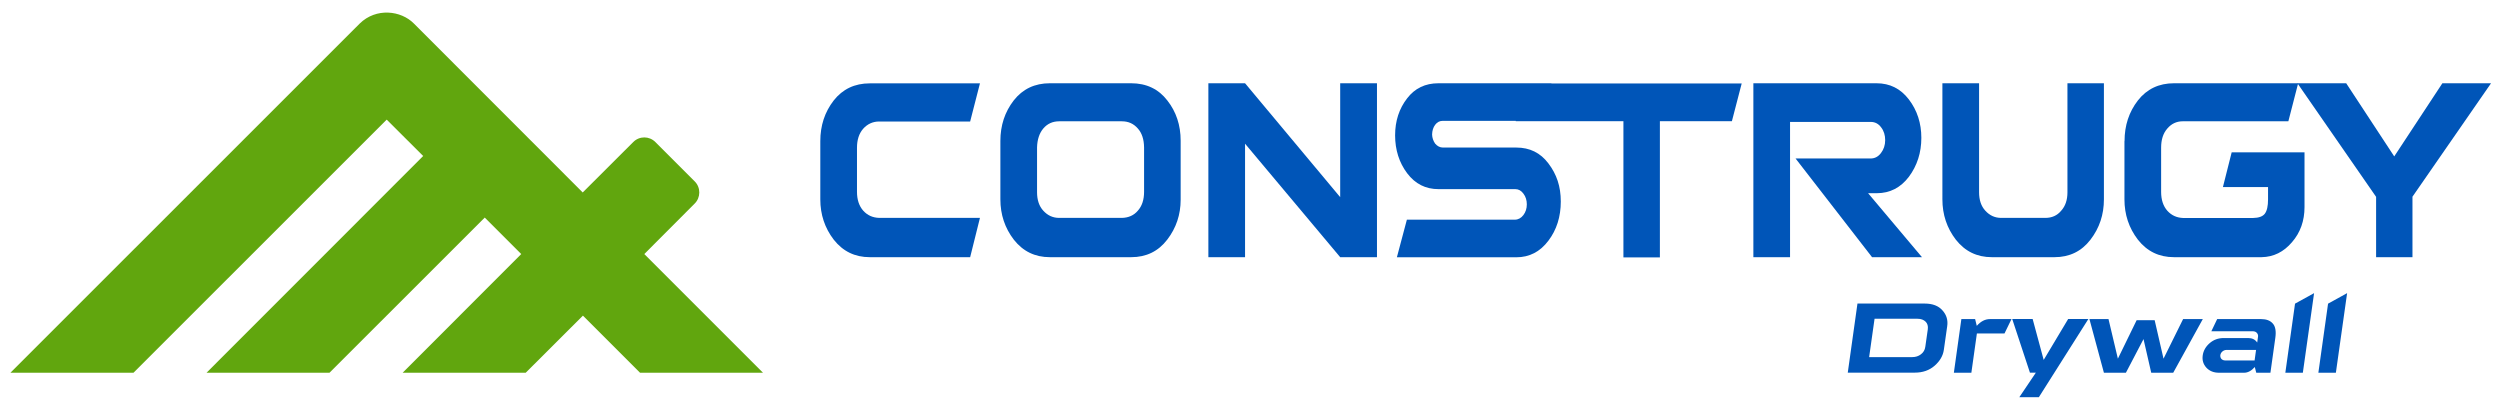
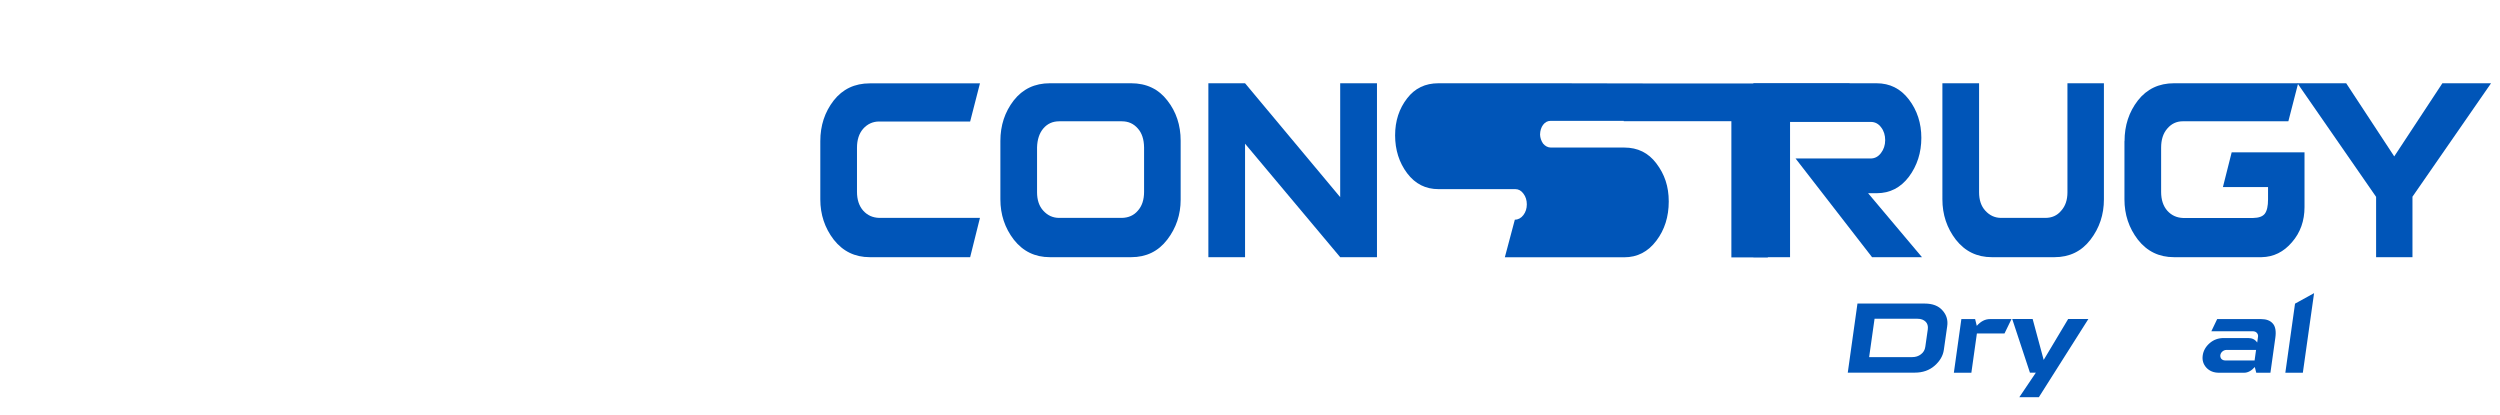
<svg xmlns="http://www.w3.org/2000/svg" id="Capa_1" width="239.91" height="39.79" viewBox="0 0 239.91 39.79">
  <defs>
    <style>.cls-1{fill:#61a60e;}.cls-2{fill:#0055b8;}</style>
  </defs>
-   <path class="cls-1" d="M73.22,35.77l-11.39-11.39,4.82-4.83c.6-.58.61-1.55.02-2.14l-3.78-3.78c-.59-.59-1.53-.59-2.12,0l-4.85,4.84L39.72,2.26c-1.24-1.26-3.63-1.54-5.2,0L1,35.77h11.81l24.3-24.29,3.5,3.49-20.79,20.8h11.8s14.9-14.89,14.9-14.89l3.5,3.5-11.38,11.39h11.81l5.49-5.48,5.48,5.48h11.81Z" />
  <path class="cls-2" d="M93.09,24.68h-9.62c-1.43,0-2.58-.56-3.46-1.68-.86-1.12-1.29-2.41-1.29-3.87v-5.58c0-1.51.43-2.8,1.28-3.9.86-1.1,2.02-1.65,3.47-1.65h10.57l-.94,3.66h-8.73c-.61,0-1.13.24-1.54.7-.4.46-.59,1.07-.59,1.82v4.23c0,.75.2,1.36.6,1.81.41.45.91.67,1.53.69h9.67l-.94,3.77Z" />
  <path class="cls-2" d="M96,13.54c0-1.51.43-2.8,1.28-3.9.86-1.1,2.02-1.65,3.47-1.65h7.8c1.47,0,2.63.56,3.47,1.65.85,1.08,1.28,2.37,1.28,3.86v5.66c0,1.44-.43,2.72-1.29,3.84-.86,1.12-2.01,1.68-3.46,1.68h-7.8c-1.43,0-2.58-.56-3.46-1.68-.86-1.12-1.29-2.41-1.29-3.87v-5.58ZM107.65,20.91c.65-.01,1.17-.25,1.54-.69.4-.44.6-1.05.6-1.81v-4.26c-.01-.78-.21-1.39-.6-1.82-.4-.46-.9-.69-1.54-.69h-6c-.63,0-1.14.23-1.53.69-.38.45-.58,1.06-.6,1.82v4.3c0,.74.2,1.34.6,1.77.42.46.92.69,1.53.69h6Z" />
  <path class="cls-2" d="M132.14,24.68h-3.53l-9.13-10.89v10.89h-3.52V7.99h3.52l9.13,10.93V7.99h3.53v16.69Z" />
-   <path class="cls-2" d="M148.88,7.99h-10.84c-1.27,0-2.26.48-3,1.44-.77.99-1.16,2.17-1.16,3.56s.39,2.62,1.16,3.64c.77,1.02,1.77,1.52,3,1.52h7.38c.31,0,.57.15.78.44.21.28.32.62.32,1.02s-.11.74-.33,1.03c-.22.29-.5.44-.82.44h-10.36l-.96,3.61h11.46c1.26,0,2.28-.53,3.08-1.59.79-1.04,1.19-2.3,1.19-3.76s-.4-2.62-1.19-3.66c-.77-1.02-1.79-1.52-3.08-1.52h-7.04c-.28,0-.54-.13-.75-.38-.18-.26-.28-.56-.29-.87.01-.38.11-.69.29-.93.19-.25.43-.38.7-.38h7.04v.03s10.33,0,10.33,0v13.07h3.5v-13.07h6.91l.94-3.62h-18.26Z" />
+   <path class="cls-2" d="M148.88,7.99h-10.84c-1.27,0-2.26.48-3,1.44-.77.99-1.16,2.17-1.16,3.56s.39,2.62,1.16,3.64c.77,1.02,1.77,1.52,3,1.52h7.38c.31,0,.57.15.78.44.21.28.32.62.32,1.02s-.11.74-.33,1.03c-.22.29-.5.44-.82.44l-.96,3.61h11.46c1.26,0,2.28-.53,3.08-1.59.79-1.04,1.19-2.3,1.19-3.76s-.4-2.62-1.19-3.66c-.77-1.02-1.79-1.52-3.08-1.52h-7.04c-.28,0-.54-.13-.75-.38-.18-.26-.28-.56-.29-.87.01-.38.11-.69.29-.93.19-.25.43-.38.7-.38h7.04v.03s10.33,0,10.33,0v13.07h3.5v-13.07h6.91l.94-3.62h-18.26Z" />
  <path class="cls-2" d="M180.08,7.99c1.28,0,2.31.52,3.1,1.55.8,1.05,1.2,2.28,1.2,3.69s-.4,2.67-1.2,3.74c-.79,1.04-1.82,1.57-3.07,1.57h-.84l5.17,6.14h-4.79l-7.34-9.47h7.19c.41,0,.74-.17,1.01-.53.26-.34.4-.75.4-1.23s-.13-.9-.39-1.23c-.25-.34-.58-.52-.99-.52h-7.75v12.98h-3.52V7.99h11.81Z" />
  <path class="cls-2" d="M201.9,7.99v11.14c0,1.47-.43,2.75-1.29,3.87-.86,1.12-2.01,1.68-3.46,1.68h-6c-1.43,0-2.58-.56-3.46-1.68-.86-1.12-1.29-2.41-1.29-3.87V7.99h3.52v10.46c0,.74.2,1.34.6,1.77.42.46.92.69,1.53.69h4.22c.63,0,1.14-.22,1.53-.69.4-.44.6-1.03.6-1.77V7.99h3.5Z" />
  <path class="cls-2" d="M203.88,13.54c0-1.51.43-2.8,1.28-3.9.86-1.1,2.02-1.65,3.47-1.65h11.91l-.94,3.65h-10.15c-.58,0-1.08.24-1.47.7-.4.46-.59,1.07-.59,1.83v4.25c0,.75.2,1.36.6,1.81.41.45.91.67,1.53.69h6.68c.57-.01.94-.15,1.14-.41.21-.28.31-.73.31-1.38v-1.18h-4.33l.84-3.33h6.99v5.25c0,1.32-.4,2.45-1.2,3.37-.8.94-1.77,1.42-2.92,1.44h-8.41c-1.43,0-2.58-.56-3.46-1.68-.86-1.12-1.29-2.41-1.29-3.87v-5.58Z" />
  <path class="cls-2" d="M231.51,18.89v5.79h-3.49v-5.79l-7.55-10.9h4.68l4.61,7.02,4.62-7.02h4.67l-7.55,10.9Z" />
  <path class="cls-2" d="M178.26,29.13h6.43c.77,0,1.34.22,1.72.66.39.43.54.94.45,1.53l-.32,2.25c-.08.57-.38,1.08-.88,1.52-.51.45-1.15.67-1.91.67h-6.43l.93-6.63ZM179.37,34.27h4.13c.33,0,.61-.09.84-.27.24-.18.38-.42.42-.72l.24-1.68c.04-.31-.03-.55-.21-.73-.18-.18-.44-.28-.77-.28h-4.13l-.52,3.68Z" />
  <path class="cls-2" d="M189.54,30.62l.16.65c.38-.43.8-.65,1.27-.65h2.06l-.67,1.38h-2.65l-.53,3.77h-1.68l.72-5.15h1.3Z" />
  <path class="cls-2" d="M195.66,38.12h-1.88l1.59-2.36h-.57l-1.7-5.15h1.96l1.06,3.93,2.35-3.93h1.94l-4.75,7.5Z" />
-   <path class="cls-2" d="M204.01,35.77h-2.11l-1.39-5.15h1.83l.9,3.8,1.8-3.69h1.73l.85,3.69,1.88-3.8h1.89l-2.84,5.15h-2.11l-.74-3.23-1.69,3.23Z" />
  <path class="cls-2" d="M212.94,35.77c-.51,0-.92-.17-1.22-.5-.29-.33-.4-.71-.34-1.15.06-.46.29-.86.67-1.19.38-.33.83-.49,1.35-.49h2.35c.38,0,.66.14.86.43l.08-.56c.02-.14-.02-.26-.11-.36-.09-.11-.23-.16-.4-.16h-3.97l.56-1.17h4.2c.51,0,.89.14,1.14.43.25.28.33.74.24,1.37l-.47,3.35h-1.36l-.14-.55c-.32.36-.66.55-1.03.55h-2.42ZM216.51,33.58h-2.84c-.15,0-.28.05-.4.15-.11.09-.18.22-.2.36-.01.13.02.25.1.35.1.1.22.15.37.15h2.82l.14-1.01Z" />
  <path class="cls-2" d="M222.07,28.12l-1.08,7.65h-1.68l.93-6.63,1.83-1.01Z" />
-   <path class="cls-2" d="M225.24,28.12l-1.08,7.65h-1.68l.93-6.63,1.83-1.01Z" />
</svg>